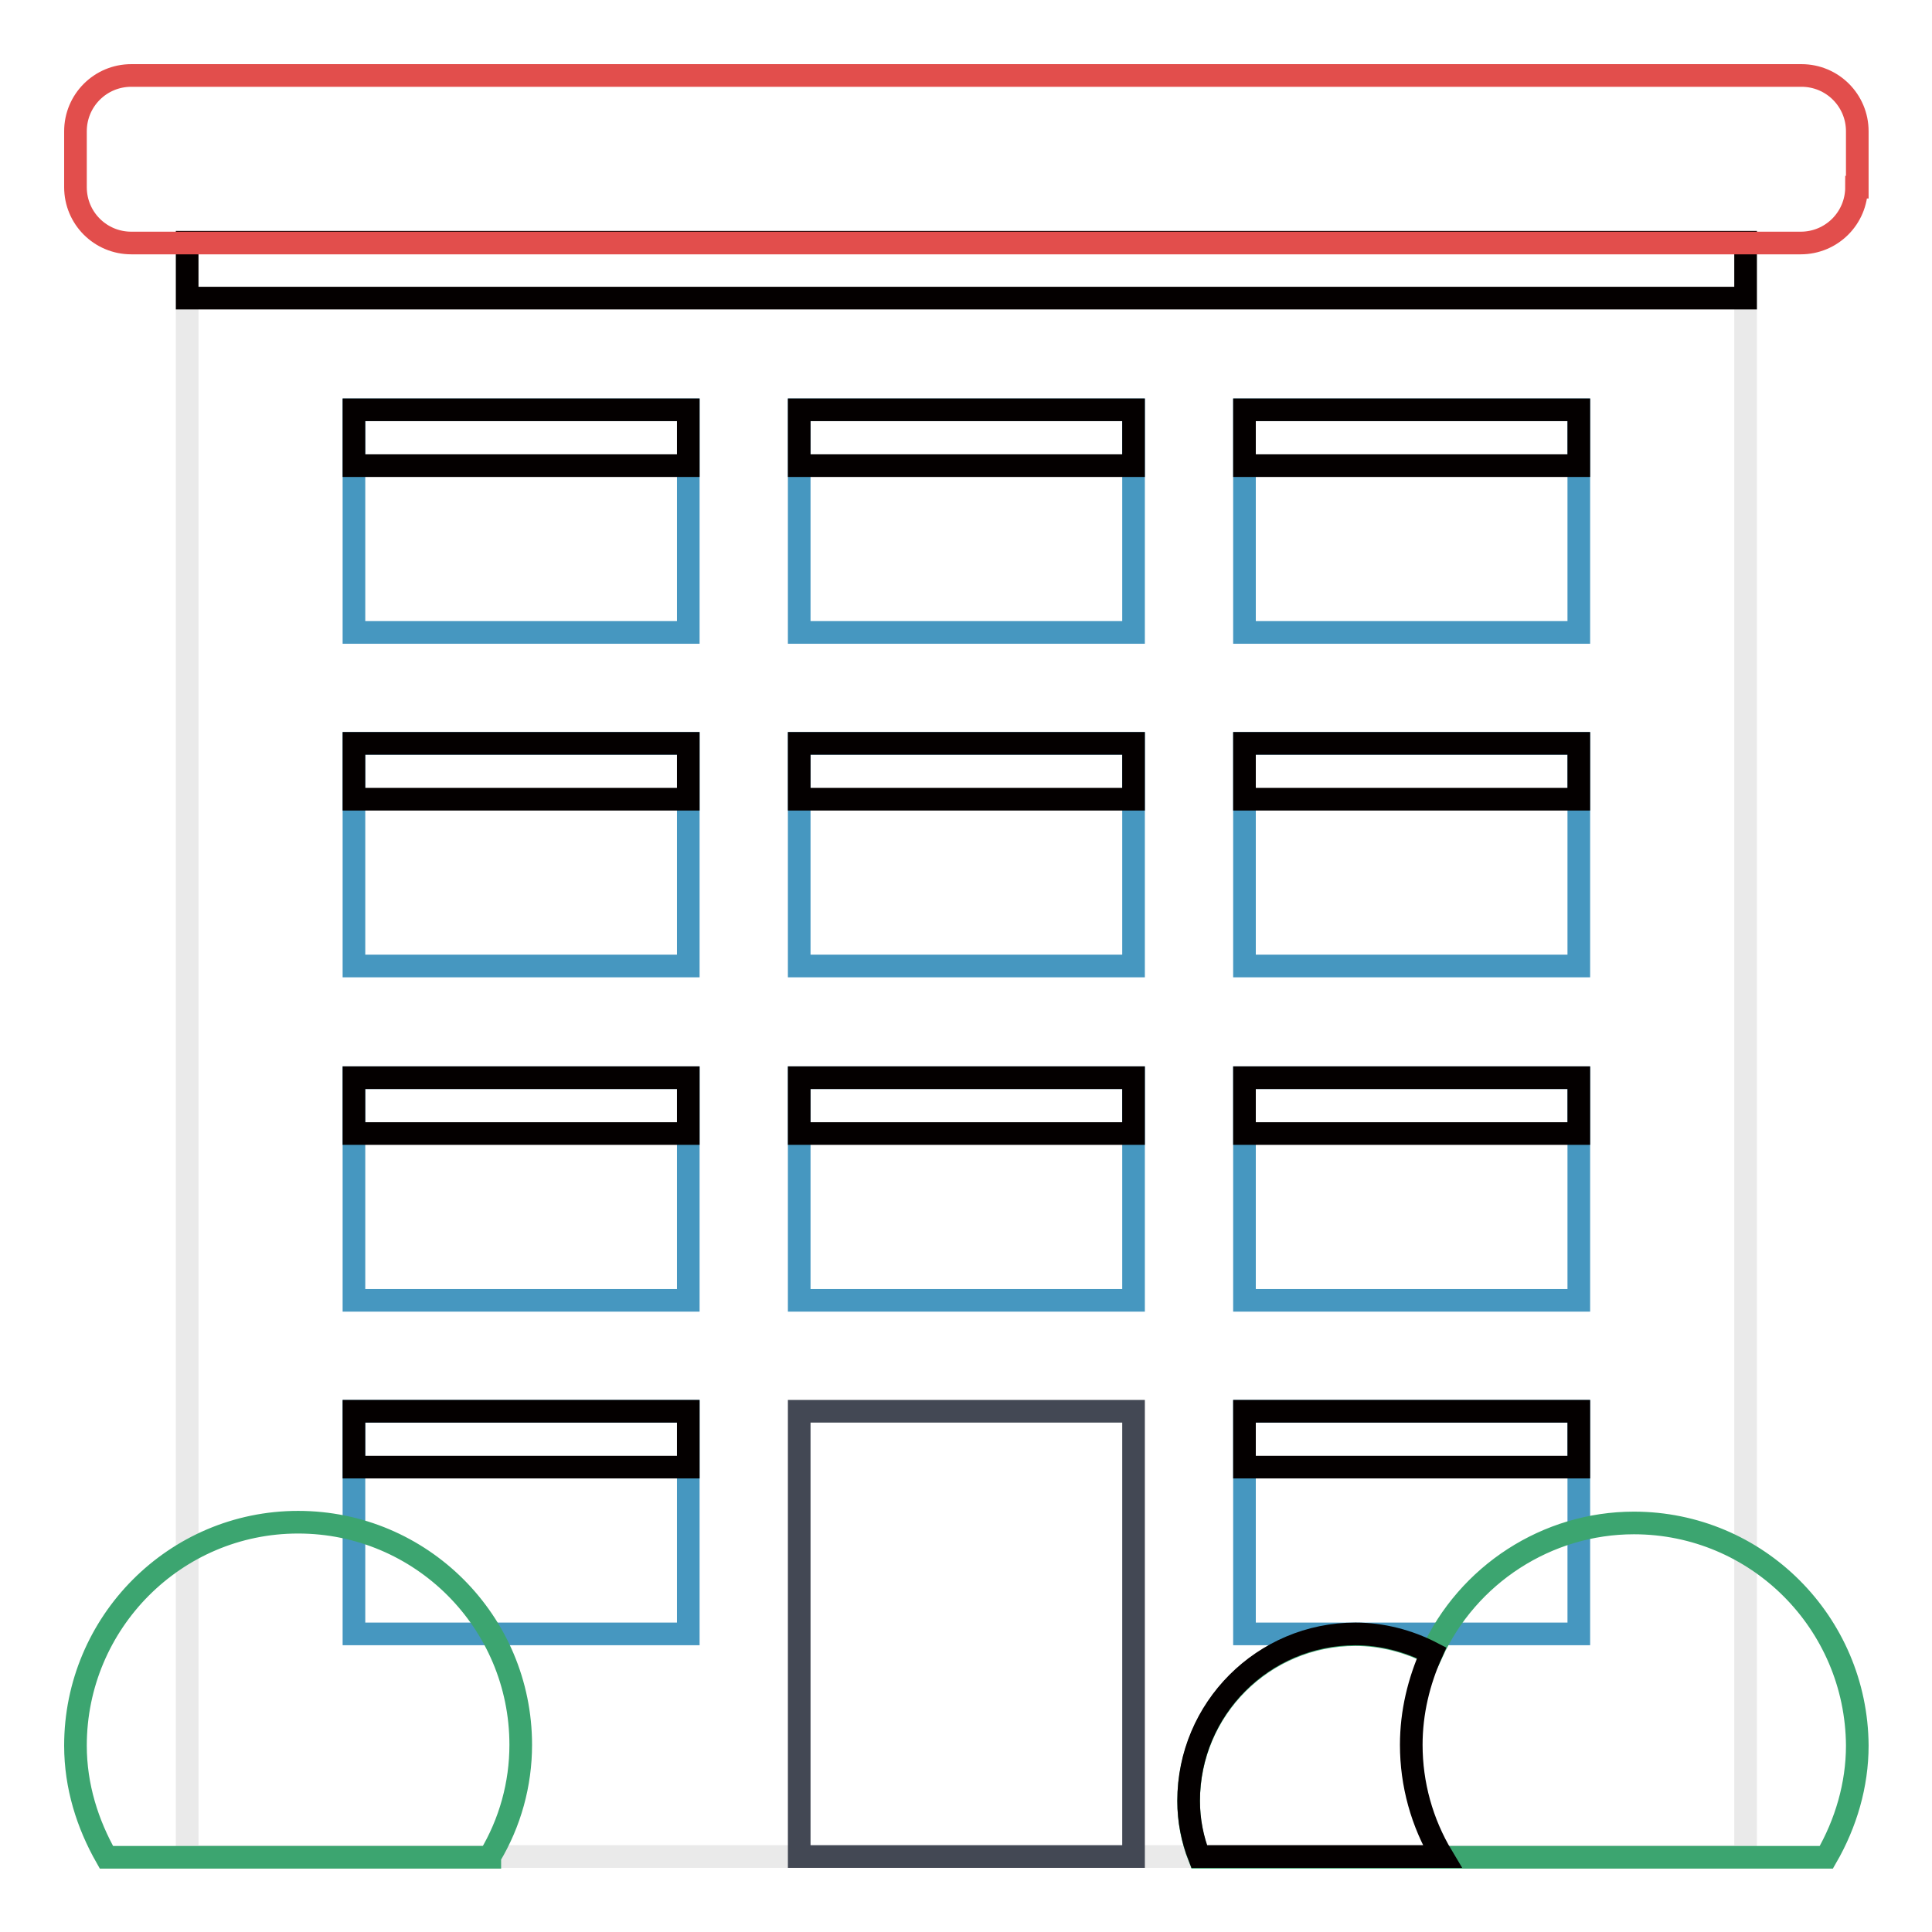
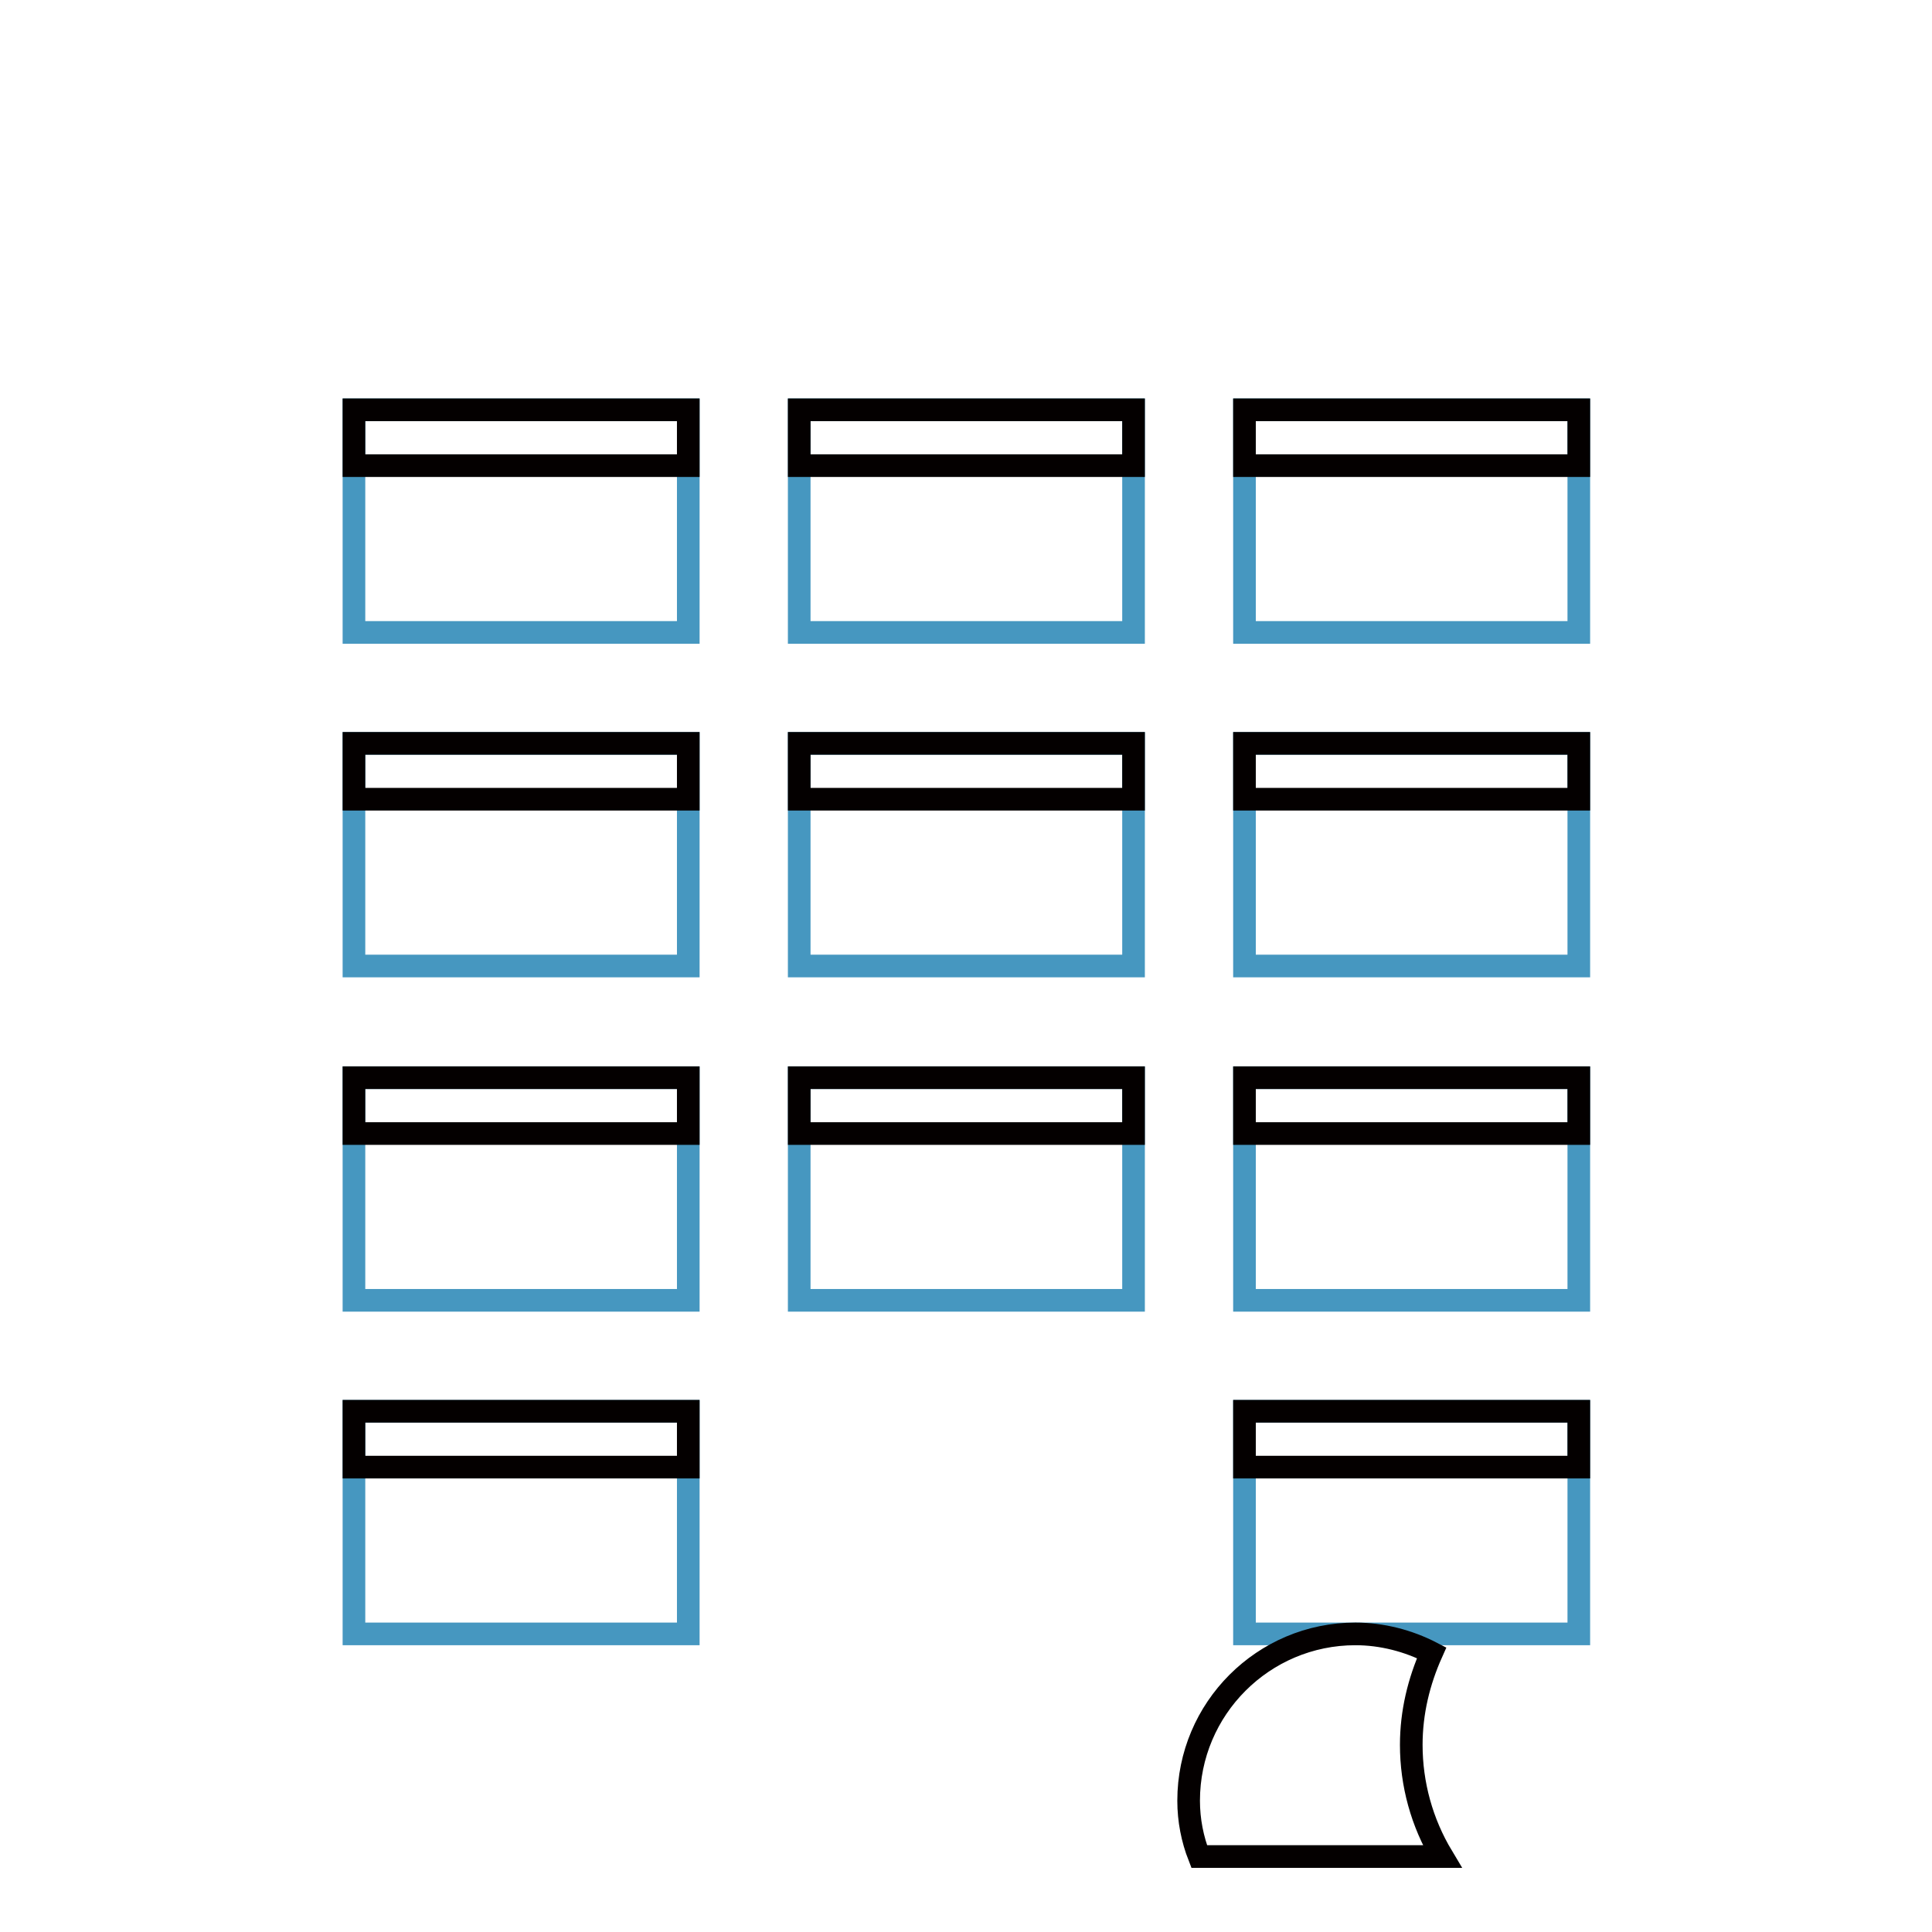
<svg xmlns="http://www.w3.org/2000/svg" version="1.1" x="0px" y="0px" viewBox="0 0 256 256" enable-background="new 0 0 256 256" xml:space="preserve">
  <g>
-     <path stroke-width="3" fill-opacity="0" stroke="#eaeaea" d="M24.8,32.1h206.5V246H24.8V32.1z" />
-     <path stroke-width="3" fill-opacity="0" stroke="#434854" d="M105.9,187h44.3v59h-44.3V187z" />
    <path stroke-width="3" fill-opacity="0" stroke="#4697c0" d="M105.9,142.8h44.3v29.5h-44.3V142.8z M46.9,142.8h44.3v29.5H46.9V142.8z M46.9,187h44.3v29.5H46.9V187z  M164.9,142.8h44.3v29.5h-44.3V142.8z M164.9,187h44.3v29.5h-44.3V187z M105.9,98.5h44.3V128h-44.3V98.5z M46.9,98.5h44.3V128H46.9 V98.5z M164.9,98.5h44.3V128h-44.3V98.5z M105.9,54.3h44.3v29.5h-44.3V54.3z M46.9,54.3h44.3v29.5H46.9V54.3z M164.9,54.3h44.3 v29.5h-44.3V54.3z" />
    <path stroke-width="3" fill-opacity="0" stroke="#040000" d="M46.9,54.3h44.3v7.4H46.9V54.3z M105.9,54.3h44.3v7.4h-44.3V54.3z M164.9,54.3h44.3v7.4h-44.3V54.3z  M46.9,98.5h44.3v7.4H46.9V98.5z M105.9,98.5h44.3v7.4h-44.3V98.5z M164.9,98.5h44.3v7.4h-44.3V98.5z M46.9,142.8h44.3v7.4H46.9 V142.8z M105.9,142.8h44.3v7.4h-44.3V142.8z M164.9,142.8h44.3v7.4h-44.3V142.8z M46.9,187h44.3v7.4H46.9V187z M164.9,187h44.3v7.4 h-44.3V187z" />
-     <path stroke-width="3" fill-opacity="0" stroke="#040000" d="M24.8,32.1h206.5v7.4H24.8V32.1z" />
-     <path stroke-width="3" fill-opacity="0" stroke="#e24e4c" d="M246,24.8c0,4.1-3.3,7.4-7.4,7.4H17.4c-4.1,0-7.4-3.3-7.4-7.4v-7.4c0-4.1,3.3-7.4,7.4-7.4h221.3 c4.1,0,7.4,3.3,7.4,7.4V24.8z" />
-     <path stroke-width="3" fill-opacity="0" stroke="#3ca570" d="M64.9,246c2.7-4.5,4.1-9.6,4.1-14.8c0-16.3-13.2-29.5-29.5-29.5S10,215,10,231.3c0,5.4,1.6,10.4,4.1,14.8 H64.9z M216.5,201.8c-11.5,0-22,6.8-26.8,17.3c-3.1-1.6-6.6-2.5-10.1-2.5c-12.2,0-22.1,9.9-22.1,22.1c0,2.6,0.5,5.1,1.4,7.4h83.1 c2.6-4.5,4.1-9.6,4.1-14.8C246,215,232.8,201.8,216.5,201.8z" />
    <path stroke-width="3" fill-opacity="0" stroke="#040000" d="M189.7,219c-3.1-1.6-6.6-2.5-10.1-2.5c-12.2,0-22.1,9.9-22.1,22.1c0,2.6,0.5,5.1,1.4,7.4h32.2 c-2.7-4.5-4.1-9.6-4.1-14.8C187,226.9,188,222.8,189.7,219z" />
  </g>
</svg>